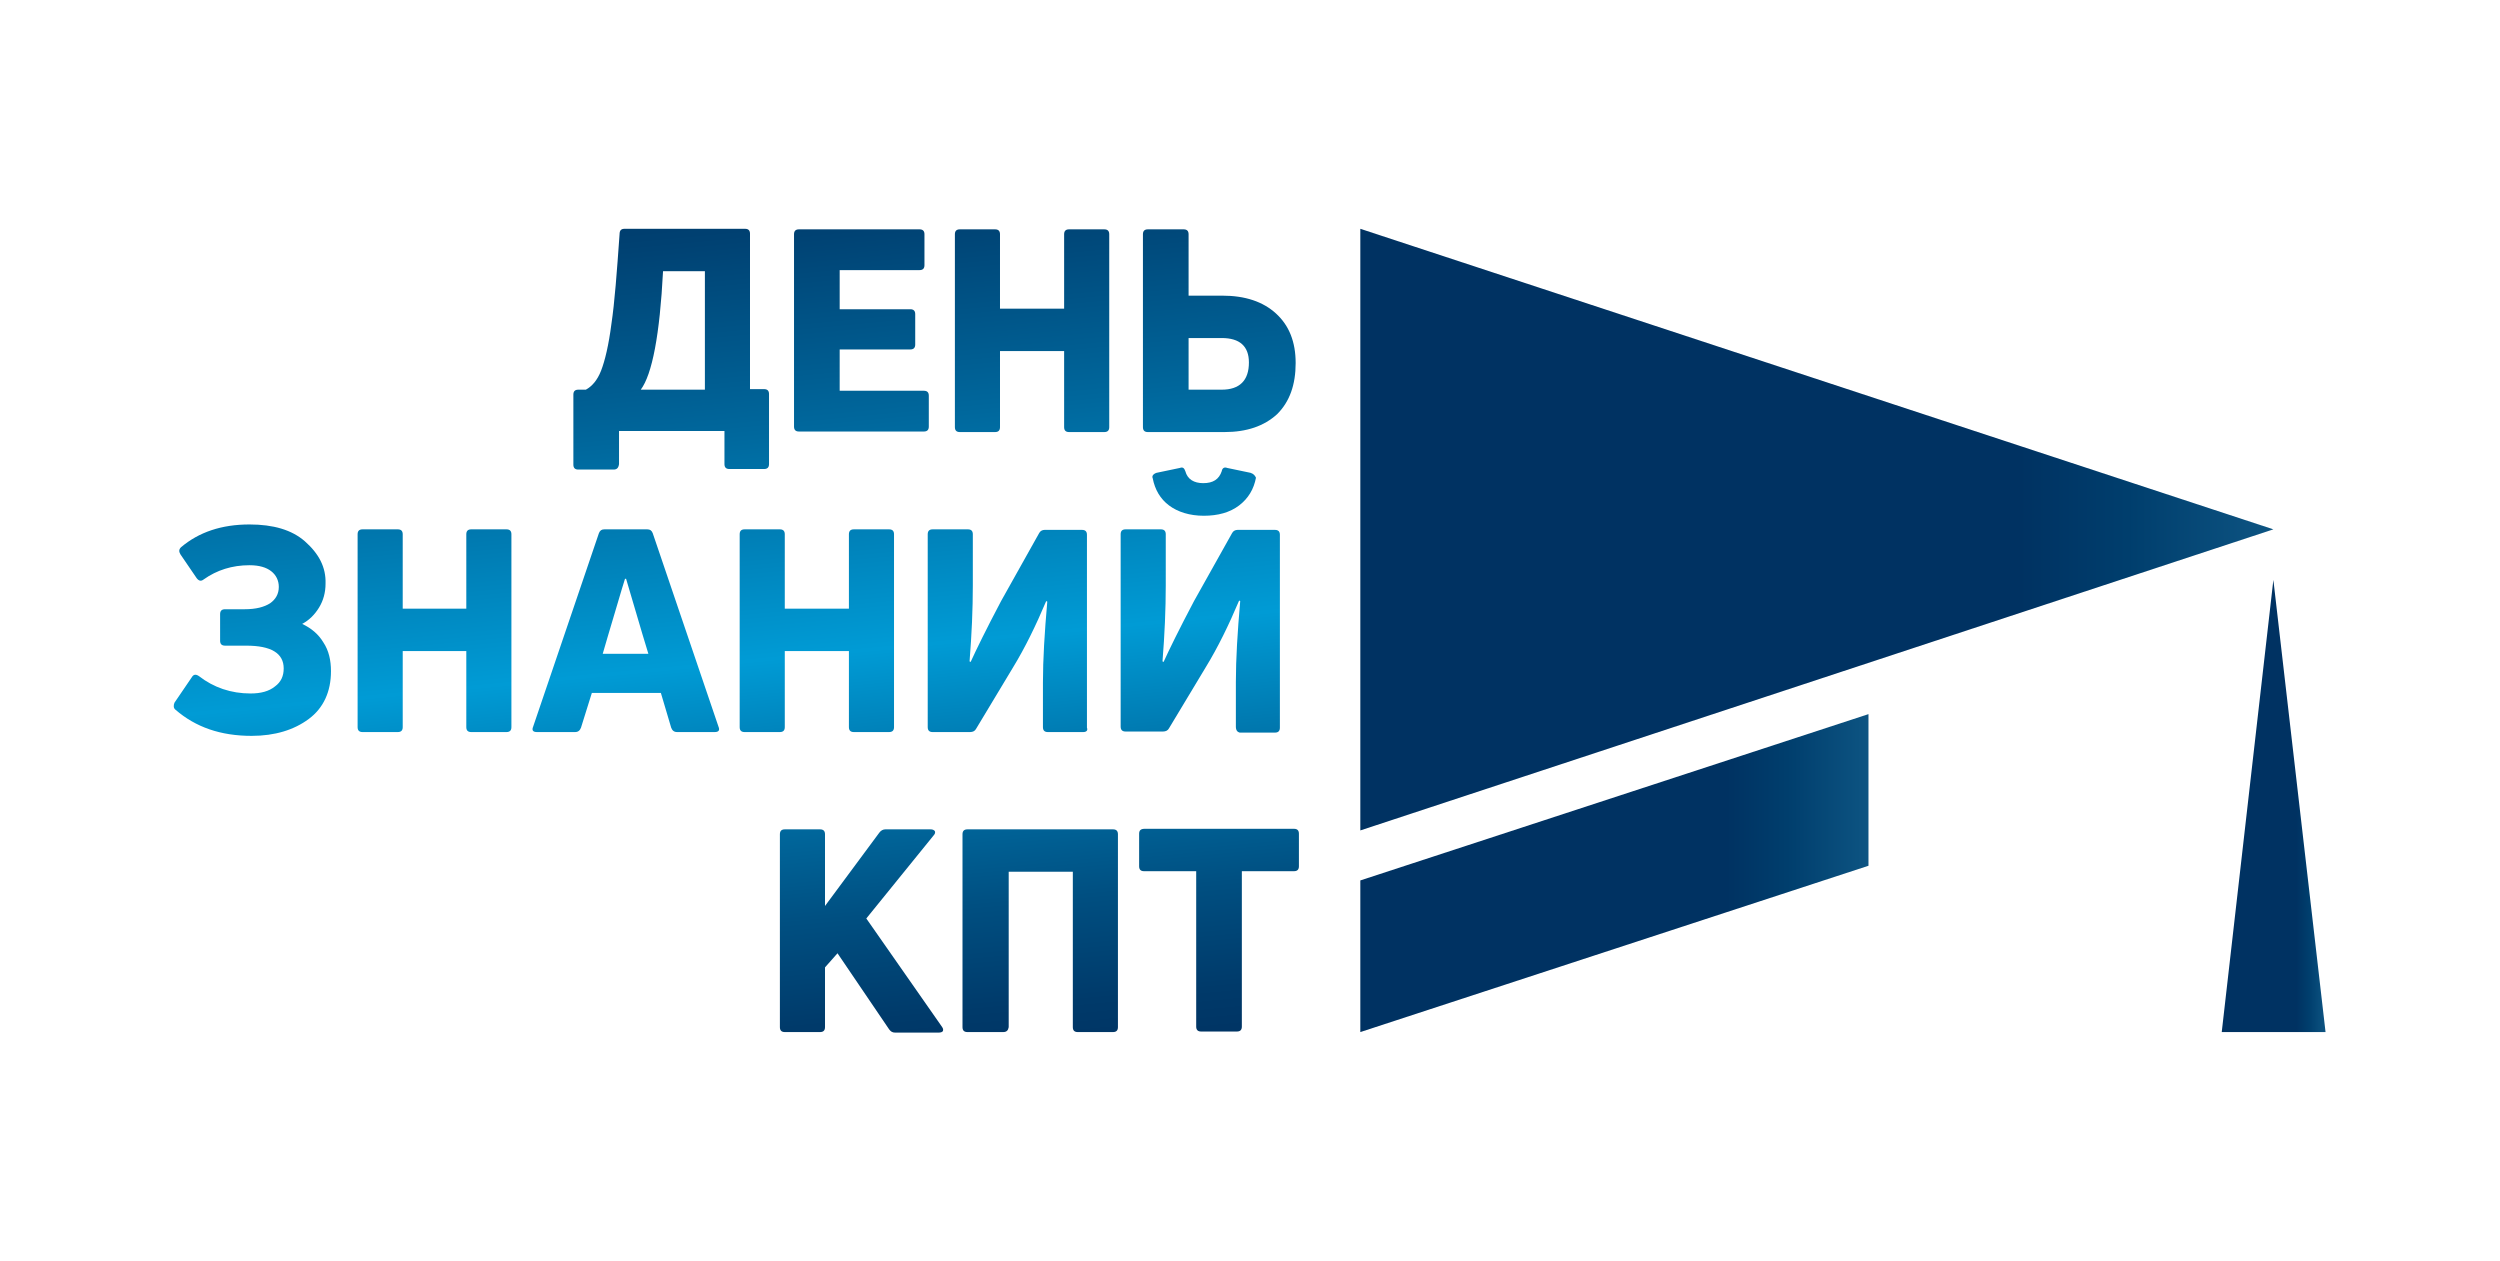
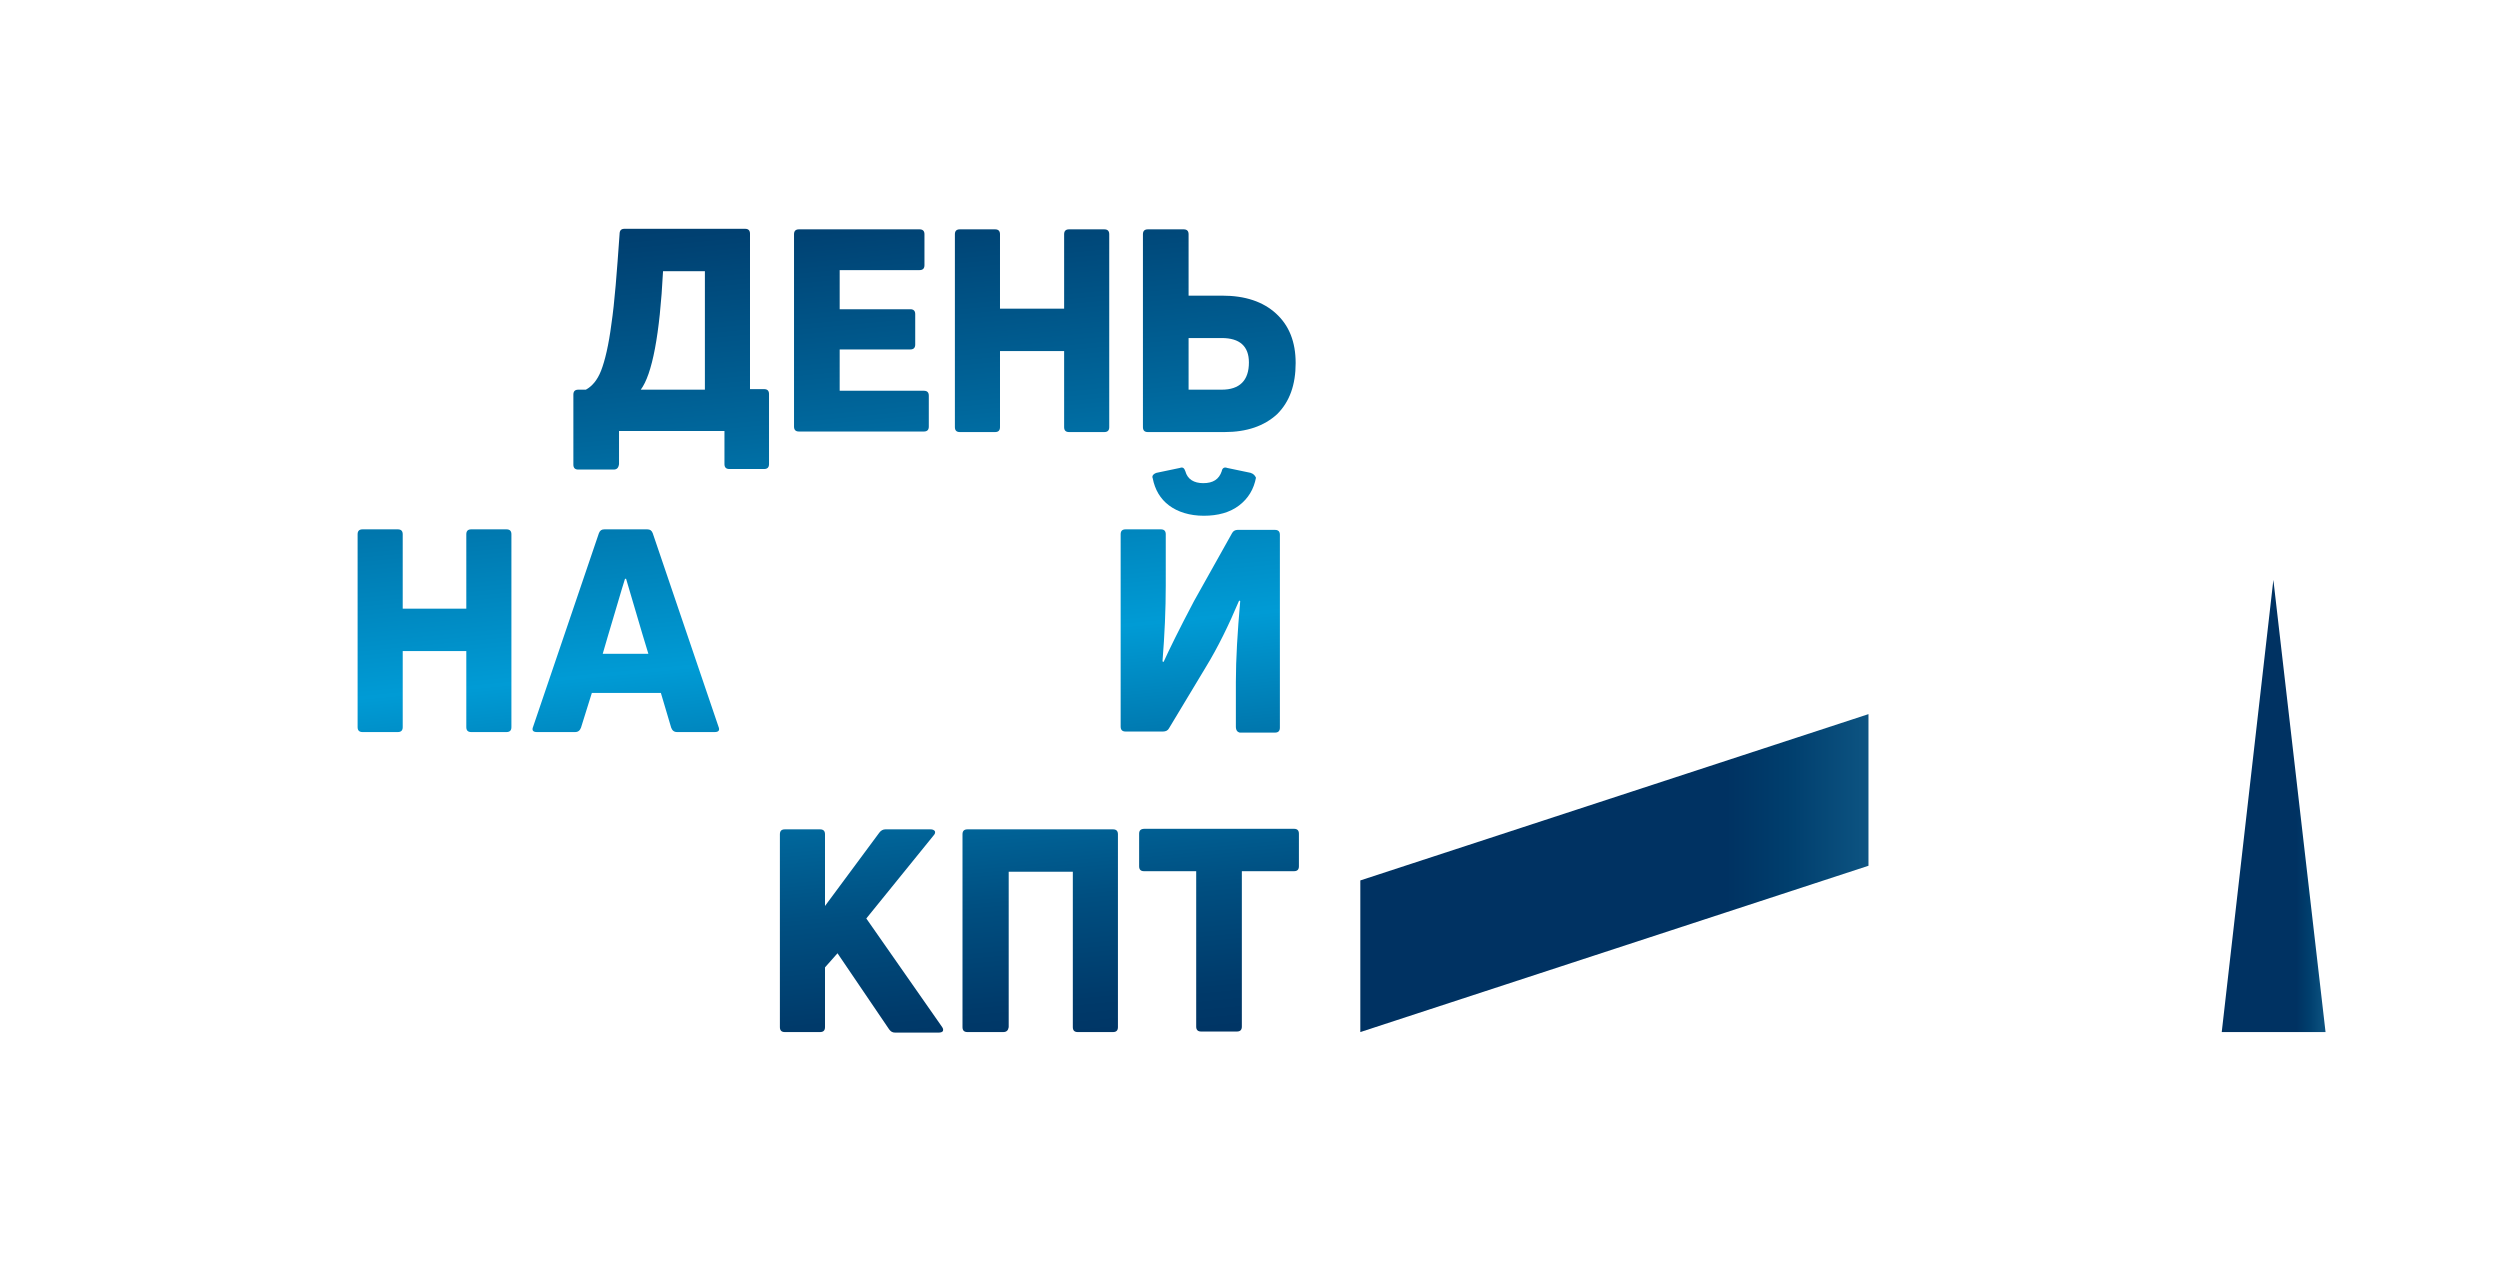
<svg xmlns="http://www.w3.org/2000/svg" id="Layer_1" x="0px" y="0px" viewBox="0 0 460 232" style="enable-background:new 0 0 460 232;" xml:space="preserve">
  <style type="text/css"> .st0{fill:url(#SVGID_1_);} .st1{fill:url(#SVGID_2_);} .st2{fill:url(#SVGID_3_);} .st3{fill:url(#SVGID_4_);} .st4{fill:url(#SVGID_5_);} .st5{fill:url(#SVGID_6_);} .st6{fill:url(#SVGID_7_);} .st7{fill:url(#SVGID_8_);} .st8{fill:url(#SVGID_9_);} .st9{fill:url(#SVGID_10_);} .st10{fill:url(#SVGID_11_);} .st11{fill:url(#SVGID_12_);} .st12{fill:url(#SVGID_13_);} .st13{fill:url(#SVGID_14_);} .st14{fill:url(#SVGID_15_);} .st15{fill:url(#SVGID_16_);} </style>
  <g>
    <g>
      <linearGradient id="SVGID_1_" gradientUnits="userSpaceOnUse" x1="118.545" y1="26.575" x2="135.227" y2="202.224">
        <stop offset="0" style="stop-color:#003262" />
        <stop offset="0.104" style="stop-color:#004172" />
        <stop offset="0.306" style="stop-color:#00679C" />
        <stop offset="0.547" style="stop-color:#009BD5" />
        <stop offset="0.688" style="stop-color:#0071A7" />
        <stop offset="0.823" style="stop-color:#004F81" />
        <stop offset="0.932" style="stop-color:#003A6A" />
        <stop offset="1" style="stop-color:#003262" />
      </linearGradient>
      <path class="st0" d="M112.9,86.4h-6.5c-0.6,0-0.9-0.3-0.9-0.9V72.6c0-0.6,0.3-0.9,0.9-0.9h1.4c1.1-0.6,2.1-1.7,2.8-3.5 c0.7-1.8,1.4-4.7,1.9-8.6c0.6-4,1-9.5,1.5-16.5c0-0.7,0.3-1,0.9-1h22.2c0.6,0,0.9,0.3,0.9,0.9v28.6h2.6c0.6,0,0.9,0.3,0.9,0.9 v12.9c0,0.6-0.3,0.9-0.9,0.9h-6.4c-0.6,0-0.9-0.3-0.9-0.9v-6.1h-19.4v6.1C113.8,86.1,113.5,86.4,112.9,86.4z M122,49.9 c-0.6,11.7-2,19-4.1,21.8h11.8V49.9H122z" />
      <linearGradient id="SVGID_2_" gradientUnits="userSpaceOnUse" x1="154.527" y1="23.157" x2="171.209" y2="198.806">
        <stop offset="0" style="stop-color:#003262" />
        <stop offset="0.104" style="stop-color:#004172" />
        <stop offset="0.306" style="stop-color:#00679C" />
        <stop offset="0.547" style="stop-color:#009BD5" />
        <stop offset="0.688" style="stop-color:#0071A7" />
        <stop offset="0.823" style="stop-color:#004F81" />
        <stop offset="0.932" style="stop-color:#003A6A" />
        <stop offset="1" style="stop-color:#003262" />
      </linearGradient>
      <path class="st1" d="M154.5,64.3v7.6H170c0.6,0,0.9,0.3,0.9,0.9v5.7c0,0.6-0.3,0.9-0.9,0.9h-23c-0.6,0-0.9-0.3-0.9-0.9V43.1 c0-0.6,0.3-0.9,0.9-0.9h22.2c0.6,0,0.9,0.3,0.9,0.9v5.7c0,0.6-0.3,0.9-0.9,0.9h-14.7v7.2h13c0.6,0,0.9,0.3,0.9,0.9v5.6 c0,0.6-0.3,0.9-0.9,0.9H154.5z" />
      <linearGradient id="SVGID_3_" gradientUnits="userSpaceOnUse" x1="186.013" y1="20.167" x2="202.695" y2="195.816">
        <stop offset="0" style="stop-color:#003262" />
        <stop offset="0.104" style="stop-color:#004172" />
        <stop offset="0.306" style="stop-color:#00679C" />
        <stop offset="0.547" style="stop-color:#009BD5" />
        <stop offset="0.688" style="stop-color:#0071A7" />
        <stop offset="0.823" style="stop-color:#004F81" />
        <stop offset="0.932" style="stop-color:#003A6A" />
        <stop offset="1" style="stop-color:#003262" />
      </linearGradient>
      <path class="st2" d="M195.8,56.8V43.1c0-0.6,0.3-0.9,0.9-0.9h6.5c0.6,0,0.9,0.3,0.9,0.9v35.5c0,0.6-0.3,0.9-0.9,0.9h-6.5 c-0.6,0-0.9-0.3-0.9-0.9v-14H184v14c0,0.6-0.3,0.9-0.9,0.9h-6.5c-0.6,0-0.9-0.3-0.9-0.9V43.1c0-0.6,0.3-0.9,0.9-0.9h6.5 c0.6,0,0.9,0.3,0.9,0.9v13.7H195.8z" />
      <linearGradient id="SVGID_4_" gradientUnits="userSpaceOnUse" x1="219.092" y1="17.026" x2="235.773" y2="192.675">
        <stop offset="0" style="stop-color:#003262" />
        <stop offset="0.104" style="stop-color:#004172" />
        <stop offset="0.306" style="stop-color:#00679C" />
        <stop offset="0.547" style="stop-color:#009BD5" />
        <stop offset="0.688" style="stop-color:#0071A7" />
        <stop offset="0.823" style="stop-color:#004F81" />
        <stop offset="0.932" style="stop-color:#003A6A" />
        <stop offset="1" style="stop-color:#003262" />
      </linearGradient>
      <path class="st3" d="M225.3,79.5h-14.1c-0.6,0-0.9-0.3-0.9-0.9V43.1c0-0.6,0.3-0.9,0.9-0.9h6.6c0.6,0,0.9,0.3,0.9,0.9v11.3h6.2 c4.2,0,7.5,1.1,9.9,3.3c2.4,2.2,3.6,5.2,3.6,9.1c0,4-1.1,7.1-3.4,9.4C232.6,78.4,229.4,79.5,225.3,79.5z M218.7,62.2v9.5h6.1 c3.3,0,5-1.7,5-5c0-3-1.7-4.5-5-4.5H218.7z" />
      <linearGradient id="SVGID_5_" gradientUnits="userSpaceOnUse" x1="38.018" y1="34.222" x2="54.7" y2="209.871">
        <stop offset="0" style="stop-color:#003262" />
        <stop offset="0.104" style="stop-color:#004172" />
        <stop offset="0.306" style="stop-color:#00679C" />
        <stop offset="0.547" style="stop-color:#009BD5" />
        <stop offset="0.688" style="stop-color:#0071A7" />
        <stop offset="0.823" style="stop-color:#004F81" />
        <stop offset="0.932" style="stop-color:#003A6A" />
        <stop offset="1" style="stop-color:#003262" />
      </linearGradient>
-       <path class="st4" d="M59.9,107.4c0,1.6-0.4,3.1-1.2,4.4c-0.8,1.3-1.8,2.3-3.1,3c1.7,0.8,3,1.9,3.9,3.4c1,1.5,1.4,3.3,1.4,5.3 c0,3.8-1.4,6.8-4.1,8.8c-2.7,2-6.2,3.1-10.5,3.1c-5.7,0-10.3-1.6-14-4.8c-0.4-0.3-0.4-0.8-0.2-1.3l3.2-4.7 c0.3-0.5,0.7-0.6,1.3-0.2c2.7,2.1,5.9,3.2,9.5,3.2c1.9,0,3.4-0.4,4.5-1.3c1.1-0.8,1.6-1.9,1.6-3.3c0-2.8-2.3-4.2-6.9-4.2h-3.9 c-0.6,0-0.9-0.3-0.9-0.9v-4.9c0-0.6,0.3-0.9,0.9-0.9h3.6c2.1,0,3.6-0.4,4.7-1.1c1-0.7,1.6-1.7,1.6-3c0-1.2-0.5-2.2-1.4-2.9 c-0.9-0.7-2.2-1.1-4-1.1c-3.2,0-6,0.9-8.4,2.6c-0.5,0.4-0.9,0.3-1.3-0.2l-3-4.4c-0.3-0.5-0.3-0.9,0.1-1.3 c3.3-2.8,7.5-4.2,12.6-4.2c4.4,0,7.8,1,10.2,3.1C58.7,101.9,60,104.4,59.9,107.4z" />
      <linearGradient id="SVGID_6_" gradientUnits="userSpaceOnUse" x1="71.86" y1="31.008" x2="88.542" y2="206.657">
        <stop offset="0" style="stop-color:#003262" />
        <stop offset="0.104" style="stop-color:#004172" />
        <stop offset="0.306" style="stop-color:#00679C" />
        <stop offset="0.547" style="stop-color:#009BD5" />
        <stop offset="0.688" style="stop-color:#0071A7" />
        <stop offset="0.823" style="stop-color:#004F81" />
        <stop offset="0.932" style="stop-color:#003A6A" />
        <stop offset="1" style="stop-color:#003262" />
      </linearGradient>
      <path class="st5" d="M85.8,112V98.3c0-0.6,0.3-0.9,0.9-0.9h6.5c0.6,0,0.9,0.3,0.9,0.9v35.5c0,0.6-0.3,0.9-0.9,0.9h-6.5 c-0.6,0-0.9-0.3-0.9-0.9v-14H74.1v14c0,0.6-0.3,0.9-0.9,0.9h-6.5c-0.6,0-0.9-0.3-0.9-0.9V98.3c0-0.6,0.3-0.9,0.9-0.9h6.5 c0.6,0,0.9,0.3,0.9,0.9V112H85.8z" />
      <linearGradient id="SVGID_7_" gradientUnits="userSpaceOnUse" x1="105.07" y1="27.854" x2="121.751" y2="203.504">
        <stop offset="0" style="stop-color:#003262" />
        <stop offset="0.104" style="stop-color:#004172" />
        <stop offset="0.306" style="stop-color:#00679C" />
        <stop offset="0.547" style="stop-color:#009BD5" />
        <stop offset="0.688" style="stop-color:#0071A7" />
        <stop offset="0.823" style="stop-color:#004F81" />
        <stop offset="0.932" style="stop-color:#003A6A" />
        <stop offset="1" style="stop-color:#003262" />
      </linearGradient>
      <path class="st6" d="M105.8,134.7h-7c-0.7,0-1-0.3-0.7-1l12.1-35.6c0.2-0.5,0.5-0.7,1-0.7h7.9c0.5,0,0.8,0.2,1,0.7l12.1,35.6 c0.3,0.7,0,1-0.7,1h-6.9c-0.6,0-0.9-0.3-1.1-0.8l-1.9-6.4h-12.7l-2,6.4C106.7,134.4,106.4,134.7,105.8,134.7z M115,106.5 c-0.2,0.6-0.8,2.6-1.8,6c-1,3.4-1.8,6-2.3,7.8h8.4c-0.1-0.3-1.5-4.9-4.1-13.8H115z" />
      <linearGradient id="SVGID_8_" gradientUnits="userSpaceOnUse" x1="141.667" y1="24.379" x2="158.348" y2="200.028">
        <stop offset="0" style="stop-color:#003262" />
        <stop offset="0.104" style="stop-color:#004172" />
        <stop offset="0.306" style="stop-color:#00679C" />
        <stop offset="0.547" style="stop-color:#009BD5" />
        <stop offset="0.688" style="stop-color:#0071A7" />
        <stop offset="0.823" style="stop-color:#004F81" />
        <stop offset="0.932" style="stop-color:#003A6A" />
        <stop offset="1" style="stop-color:#003262" />
      </linearGradient>
-       <path class="st7" d="M156.2,112V98.3c0-0.6,0.3-0.9,0.9-0.9h6.5c0.6,0,0.9,0.3,0.9,0.9v35.5c0,0.6-0.3,0.9-0.9,0.9h-6.5 c-0.6,0-0.9-0.3-0.9-0.9v-14h-11.8v14c0,0.6-0.3,0.9-0.9,0.9H137c-0.6,0-0.9-0.3-0.9-0.9V98.3c0-0.6,0.3-0.9,0.9-0.9h6.5 c0.6,0,0.9,0.3,0.9,0.9V112H156.2z" />
      <linearGradient id="SVGID_9_" gradientUnits="userSpaceOnUse" x1="176.497" y1="21.071" x2="193.179" y2="196.72">
        <stop offset="0" style="stop-color:#003262" />
        <stop offset="0.104" style="stop-color:#004172" />
        <stop offset="0.306" style="stop-color:#00679C" />
        <stop offset="0.547" style="stop-color:#009BD5" />
        <stop offset="0.688" style="stop-color:#0071A7" />
        <stop offset="0.823" style="stop-color:#004F81" />
        <stop offset="0.932" style="stop-color:#003A6A" />
        <stop offset="1" style="stop-color:#003262" />
      </linearGradient>
-       <path class="st8" d="M199.3,134.7h-6.5c-0.6,0-0.9-0.3-0.9-0.9v-8.2c0-4.3,0.3-9.2,0.8-14.9l-0.2-0.1c-1.9,4.5-3.9,8.6-6.1,12.2 l-6.8,11.3c-0.2,0.4-0.6,0.6-1.1,0.6h-6.9c-0.6,0-0.9-0.3-0.9-0.9V98.3c0-0.6,0.3-0.9,0.9-0.9h6.5c0.6,0,0.9,0.3,0.9,0.9v9.4 c0,4.4-0.2,9-0.6,14l0.2,0.1c1-2.2,2.8-5.9,5.6-11.2l7-12.5c0.2-0.4,0.6-0.6,1-0.6h6.9c0.6,0,0.9,0.3,0.9,0.9v35.5 C200.2,134.4,199.9,134.7,199.3,134.7z" />
      <linearGradient id="SVGID_10_" gradientUnits="userSpaceOnUse" x1="211.712" y1="17.726" x2="228.394" y2="193.375">
        <stop offset="0" style="stop-color:#003262" />
        <stop offset="0.104" style="stop-color:#004172" />
        <stop offset="0.306" style="stop-color:#00679C" />
        <stop offset="0.547" style="stop-color:#009BD5" />
        <stop offset="0.688" style="stop-color:#0071A7" />
        <stop offset="0.823" style="stop-color:#004F81" />
        <stop offset="0.932" style="stop-color:#003A6A" />
        <stop offset="1" style="stop-color:#003262" />
      </linearGradient>
      <path class="st9" d="M227.4,133.7v-8.2c0-4.3,0.3-9.2,0.8-14.9l-0.2-0.1c-1.9,4.5-3.9,8.6-6.1,12.2l-6.8,11.3 c-0.2,0.4-0.6,0.6-1.1,0.6h-6.9c-0.6,0-0.9-0.3-0.9-0.9V98.3c0-0.6,0.3-0.9,0.9-0.9h6.5c0.6,0,0.9,0.3,0.9,0.9v9.4 c0,4.4-0.2,9-0.6,14l0.2,0.1c1-2.2,2.8-5.9,5.6-11.2l7-12.5c0.2-0.4,0.6-0.6,1-0.6h6.9c0.6,0,0.9,0.3,0.9,0.9v35.5 c0,0.6-0.3,0.9-0.9,0.9h-6.5C227.7,134.7,227.4,134.4,227.4,133.7z M230.1,87l-4.3-0.9c-0.5-0.2-0.9,0-1,0.6 c-0.5,1.5-1.6,2.2-3.4,2.2c-1.7,0-2.9-0.7-3.3-2.2c-0.2-0.6-0.5-0.8-1-0.6l-4.3,0.9c-0.6,0.2-0.9,0.6-0.7,1c0.4,2.1,1.4,3.8,3,5 c1.6,1.2,3.8,1.9,6.4,1.9c2.6,0,4.8-0.6,6.5-1.9c1.7-1.3,2.7-3,3.1-5.1C230.9,87.5,230.7,87.2,230.1,87z" />
      <linearGradient id="SVGID_11_" gradientUnits="userSpaceOnUse" x1="143.792" y1="24.177" x2="160.473" y2="199.826">
        <stop offset="0" style="stop-color:#003262" />
        <stop offset="0.104" style="stop-color:#004172" />
        <stop offset="0.306" style="stop-color:#00679C" />
        <stop offset="0.547" style="stop-color:#009BD5" />
        <stop offset="0.688" style="stop-color:#0071A7" />
        <stop offset="0.823" style="stop-color:#004F81" />
        <stop offset="0.932" style="stop-color:#003A6A" />
        <stop offset="1" style="stop-color:#003262" />
      </linearGradient>
      <path class="st10" d="M150.9,189.9h-6.5c-0.6,0-0.9-0.3-0.9-0.9v-35.5c0-0.6,0.3-0.9,0.9-0.9h6.5c0.6,0,0.9,0.3,0.9,0.9v13.2 l10-13.5c0.3-0.4,0.7-0.6,1.1-0.6h8.3c0.4,0,0.6,0.1,0.8,0.3c0.1,0.2,0.1,0.5-0.2,0.8l-12.4,15.3l13.9,19.9 c0.2,0.3,0.3,0.5,0.2,0.8c-0.1,0.2-0.4,0.3-0.8,0.3h-8c-0.5,0-0.8-0.2-1.1-0.6l-9.5-14l-2.3,2.6v11 C151.8,189.6,151.5,189.9,150.9,189.9z" />
      <linearGradient id="SVGID_12_" gradientUnits="userSpaceOnUse" x1="177.103" y1="21.013" x2="193.784" y2="196.662">
        <stop offset="0" style="stop-color:#003262" />
        <stop offset="0.104" style="stop-color:#004172" />
        <stop offset="0.306" style="stop-color:#00679C" />
        <stop offset="0.547" style="stop-color:#009BD5" />
        <stop offset="0.688" style="stop-color:#0071A7" />
        <stop offset="0.823" style="stop-color:#004F81" />
        <stop offset="0.932" style="stop-color:#003A6A" />
        <stop offset="1" style="stop-color:#003262" />
      </linearGradient>
      <path class="st11" d="M184.6,189.9H178c-0.6,0-0.9-0.3-0.9-0.9v-35.5c0-0.6,0.3-0.9,0.9-0.9h26.8c0.6,0,0.9,0.3,0.9,0.9v35.5 c0,0.6-0.3,0.9-0.9,0.9h-6.5c-0.6,0-0.9-0.3-0.9-0.9v-28.6h-11.8v28.6C185.5,189.6,185.2,189.9,184.6,189.9z" />
      <linearGradient id="SVGID_13_" gradientUnits="userSpaceOnUse" x1="211.118" y1="17.783" x2="227.799" y2="193.432">
        <stop offset="0" style="stop-color:#003262" />
        <stop offset="0.104" style="stop-color:#004172" />
        <stop offset="0.306" style="stop-color:#00679C" />
        <stop offset="0.547" style="stop-color:#009BD5" />
        <stop offset="0.688" style="stop-color:#0071A7" />
        <stop offset="0.823" style="stop-color:#004F81" />
        <stop offset="0.932" style="stop-color:#003A6A" />
        <stop offset="1" style="stop-color:#003262" />
      </linearGradient>
      <path class="st12" d="M210.6,152.5h27.5c0.6,0,0.9,0.3,0.9,0.9v6c0,0.6-0.3,0.9-0.9,0.9h-9.6v28.6c0,0.6-0.3,0.9-0.9,0.9H221 c-0.6,0-0.9-0.3-0.9-0.9v-28.6h-9.6c-0.6,0-0.9-0.3-0.9-0.9v-6C209.6,152.8,209.9,152.5,210.6,152.5z" />
    </g>
    <linearGradient id="SVGID_14_" gradientUnits="userSpaceOnUse" x1="250.287" y1="97.442" x2="418.331" y2="97.442">
      <stop offset="0" style="stop-color:#003262" />
      <stop offset="0.721" style="stop-color:#003262" />
      <stop offset="0.84" style="stop-color:#003E6D" />
      <stop offset="1" style="stop-color:#0D5482" />
    </linearGradient>
-     <polygon class="st13" points="250.3,152.8 250.3,42.1 418.3,97.4 " />
    <linearGradient id="SVGID_15_" gradientUnits="userSpaceOnUse" x1="250.287" y1="160.648" x2="343.754" y2="160.648">
      <stop offset="0" style="stop-color:#003262" />
      <stop offset="0.721" style="stop-color:#003262" />
      <stop offset="0.84" style="stop-color:#003E6D" />
      <stop offset="1" style="stop-color:#0D5482" />
    </linearGradient>
    <polygon class="st14" points="343.8,159.3 250.3,189.9 250.3,162 343.8,131.4 " />
    <linearGradient id="SVGID_16_" gradientUnits="userSpaceOnUse" x1="408.764" y1="148.296" x2="427.899" y2="148.296">
      <stop offset="0" style="stop-color:#003262" />
      <stop offset="0.721" style="stop-color:#003262" />
      <stop offset="0.84" style="stop-color:#003E6D" />
      <stop offset="1" style="stop-color:#0D5482" />
    </linearGradient>
    <polygon class="st15" points="418.3,106.7 408.8,189.9 427.9,189.9 " />
  </g>
</svg>